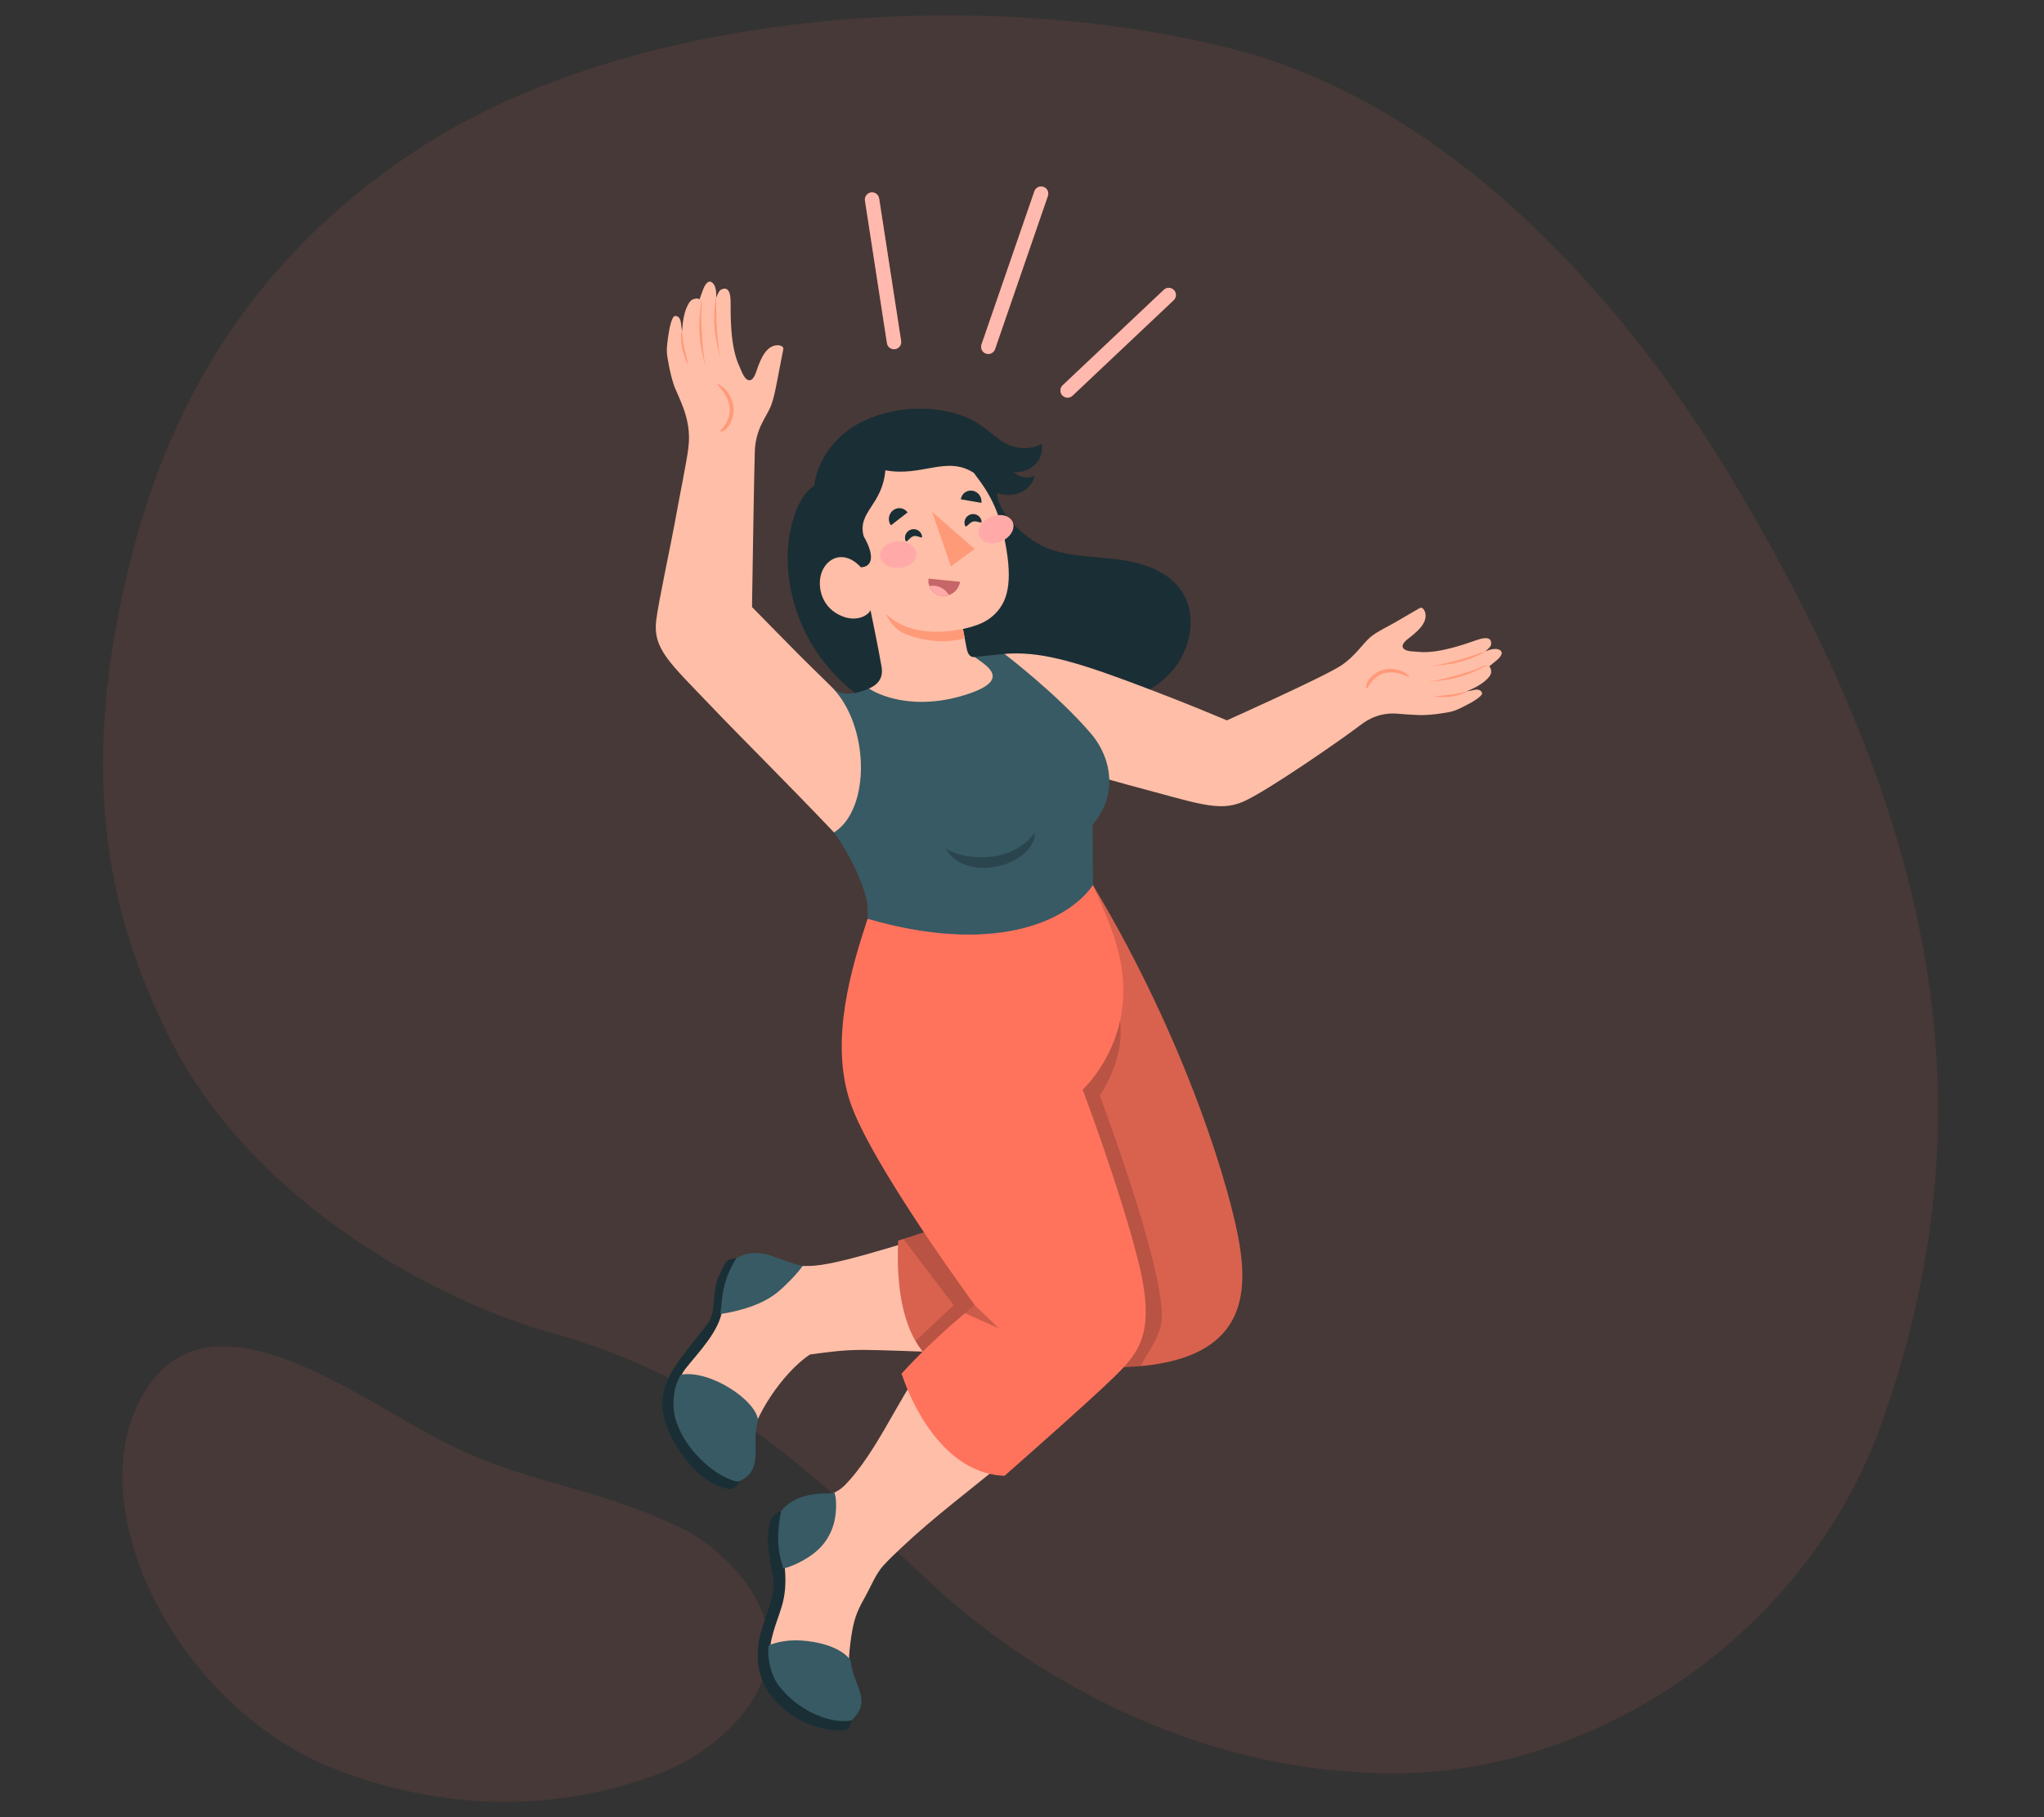
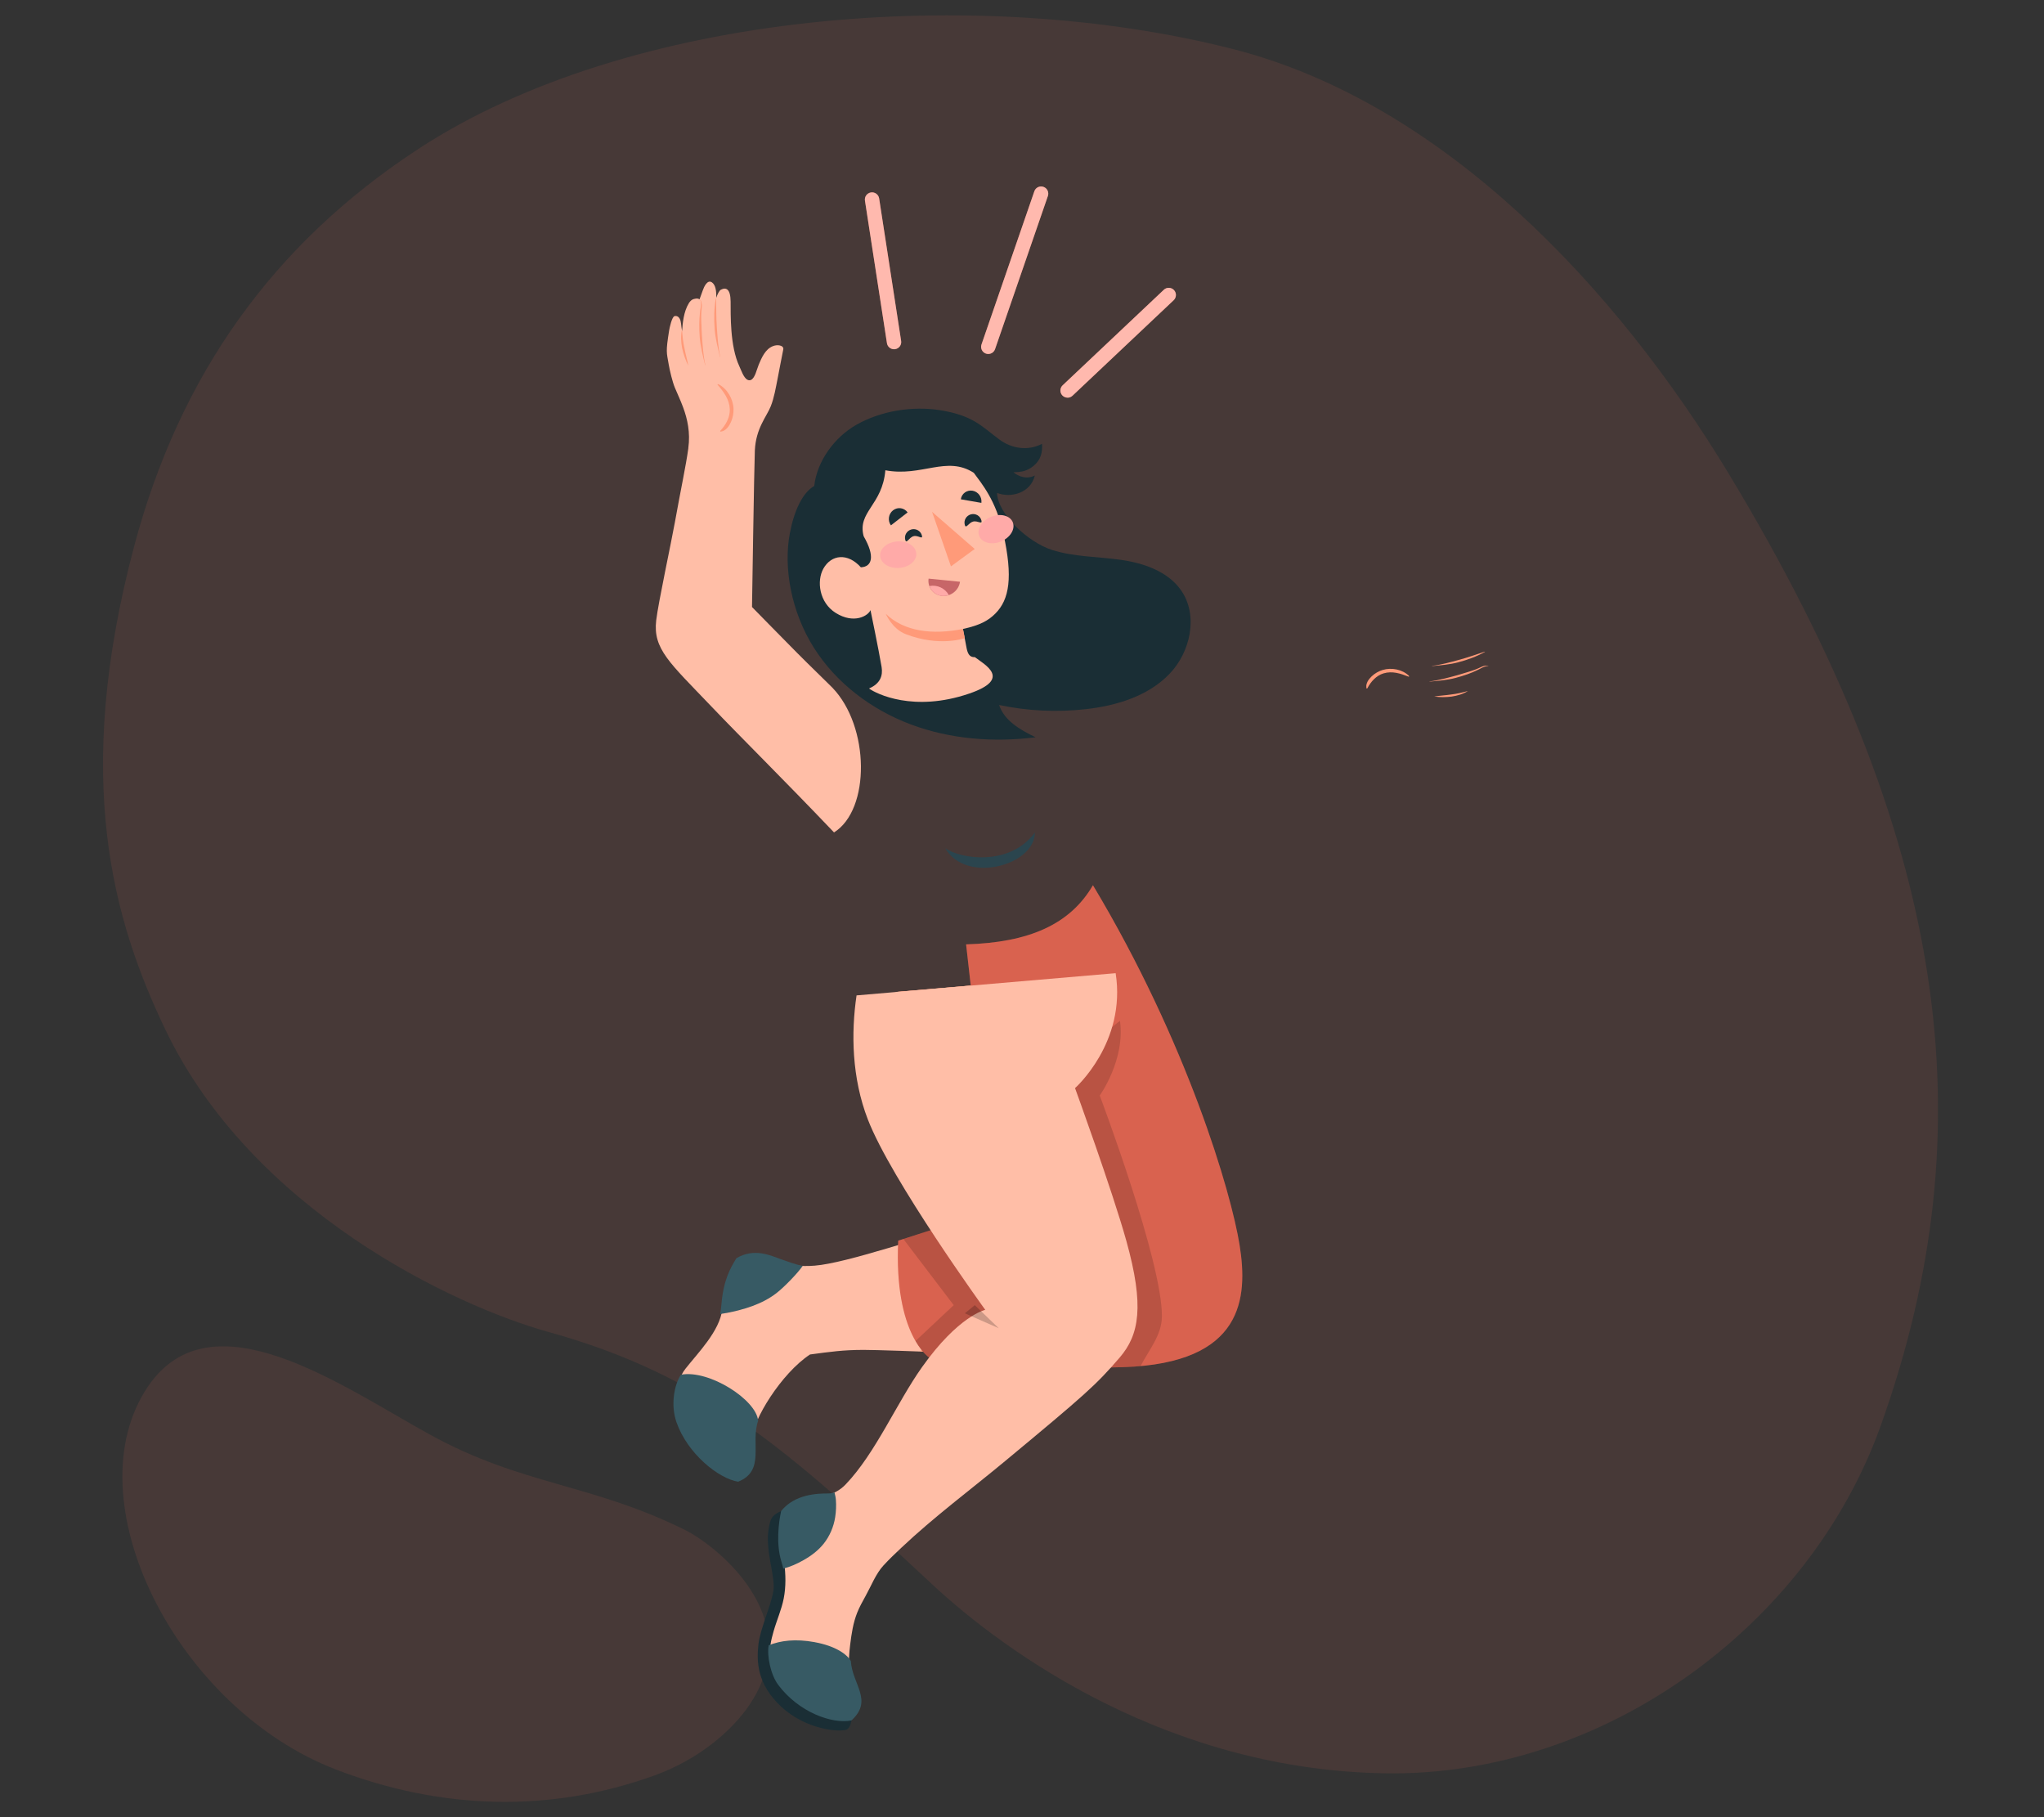
<svg xmlns="http://www.w3.org/2000/svg" id="Layer_2" data-name="Layer 2" viewBox="0 0 540 480">
  <rect x="0" y="0" width="540" height="480" fill="#333333" stroke="none" />
  <defs>
    <style>
      .cls-1 {
        fill: #ff9a79;
      }

      .cls-1, .cls-2, .cls-3, .cls-4, .cls-5, .cls-6, .cls-7, .cls-8, .cls-9, .cls-10, .cls-11, .cls-12, .cls-13 {
        stroke-width: 0px;
      }

      .cls-2, .cls-11 {
        fill: #ff735d;
      }

      .cls-3 {
        fill: #375a64;
      }

      .cls-4 {
        fill: #ffbea7;
      }

      .cls-5 {
        fill: #2b454e;
      }

      .cls-6 {
        fill: #fff;
        opacity: .5;
      }

      .cls-7 {
        fill: #c76668;
      }

      .cls-8 {
        fill: none;
      }

      .cls-9 {
        opacity: .2;
      }

      .cls-10 {
        fill: #1a2e35;
      }

      .cls-11 {
        opacity: .1;
      }

      .cls-12 {
        fill: #ffaaa8;
      }

      .cls-13 {
        opacity: .15;
      }
    </style>
  </defs>
  <g id="Layer_2-2" data-name="Layer 2">
    <g>
      <rect class="cls-8" width="540" height="480" />
      <g>
        <g id="Background">
          <path class="cls-11" d="m366.55,468.42c-57.14-.66-100.4-31.39-120.45-50.08-38.02-35.43-59.74-55-101.18-66.5-25.05-6.95-78.37-32.1-101.26-79.93-13.66-28.54-24.64-65.98-8.18-127.75,11.99-44.98,36.57-79.63,74.95-104.76C166.38,2.77,258.51-4.16,325.67,12.94c55.55,14.14,101.41,63.14,131.05,112.2,58.21,96.37,68.4,172.37,40.17,251.38-19.08,53.41-73.63,92.56-130.34,91.9Z" />
          <path class="cls-11" d="m181.21,404.25c6.82,3.39,32.81,22.44,16.72,46.18-4.61,6.81-13.42,14.36-25.03,18.55-27.68,9.99-56.38,9.02-83.87-1.46-42.83-16.32-70.11-71.69-49.89-101.35,16.79-24.62,51.13-.08,74.29,12.69,24.65,13.59,42.57,12.86,67.79,25.39Z" />
        </g>
        <g>
          <path class="cls-2" d="m282.04,105.04c-.5,0-1.01-.2-1.38-.59-.72-.76-.68-1.96.08-2.68l26.73-25.23c.76-.72,1.96-.68,2.68.08.72.76.68,1.96-.08,2.68l-26.73,25.23c-.37.35-.84.52-1.3.52Z" />
          <path class="cls-2" d="m262.88,92.23l13.96-40.46c.34-.99-.18-2.07-1.17-2.41-.99-.35-2.07.18-2.41,1.17l-13.96,40.46c-.34.99.18,2.07,1.17,2.41.21.07.41.1.62.1.79,0,1.52-.49,1.79-1.28Z" />
          <path class="cls-2" d="m236.48,92.23c1.04-.16,1.75-1.13,1.59-2.16l-5.81-37.65c-.16-1.04-1.14-1.75-2.16-1.59-1.04.16-1.75,1.13-1.59,2.16l5.81,37.65c.14.94.95,1.61,1.87,1.61.1,0,.19,0,.29-.02Z" />
        </g>
        <path id="Lines" class="cls-6" d="m282.04,105.04c-.5,0-1.01-.2-1.38-.59-.72-.76-.68-1.96.08-2.68l26.73-25.23c.76-.72,1.96-.68,2.68.08.72.76.68,1.96-.08,2.68l-26.73,25.23c-.37.35-.84.52-1.3.52Zm-19.16-12.81l13.96-40.46c.34-.99-.18-2.07-1.17-2.41-.99-.35-2.07.18-2.41,1.17l-13.96,40.46c-.34.99.18,2.07,1.17,2.41.21.07.41.1.62.1.79,0,1.52-.49,1.79-1.28Zm-26.4,0c1.04-.16,1.75-1.13,1.59-2.16l-5.81-37.65c-.16-1.04-1.14-1.75-2.16-1.59-1.04.16-1.75,1.13-1.59,2.16l5.81,37.65c.14.94.95,1.61,1.87,1.61.1,0,.19,0,.29-.02Z" />
        <g id="Character">
          <g id="Top">
            <path class="cls-10" d="m312,155.89c-3.52-5-9.88-7.16-15.94-8.02-6.06-.86-12.31-.75-18.14-2.61-6.31-2.01-14.34-9.47-14.51-15.06,3.66,1.45,8.9,0,9.98-4.6-2.1,1.1-4.31.28-5.65-.86,2.16-.03,3.7-.33,5.36-1.72,1.96-1.64,2.33-3.67,2.18-5.78-3.67,1.91-7.96,1.31-11.28-1.16-4.69-3.49-6.95-6.33-15.58-7.72-7.35-1.18-15.73.17-22.17,3.84-5.84,3.34-10.4,9.61-11.14,16.16-3.13,1.81-5.33,6.6-6.45,12.54-1.72,9.12.39,20.72,6.32,30.14,5.93,9.42,15.3,16.45,25.72,20.34,10.42,3.89,21.84,4.76,32.88,3.37-4.22-2.05-8.24-4.4-9.63-8.53,7.52,1.59,15.29,1.96,22.93,1.1,8.06-.91,16.34-3.41,22-9.23,5.66-5.82,7.78-15.58,3.11-22.22Z" />
-             <path class="cls-4" d="m359.35,191.58c2.18-1.72,5.49-3.53,10.31-3.03,1.89.19,4.02.27,5.27.33,1.51.08,4.28-.19,5.77-.43,3.16-.53,3.16-.29,7.92-2.84.59-.31,2.98-1.77,2.92-2.43-.05-.56-.47-.89-1.02-.99-.79-.14-1.47.21-3.1.45,1.82-.77,4.43-1.94,5.98-3.85.23-.29.5-.76.54-1.13.04-.35-.02-1.35-.54-1.62,0,0,.98-.81,1.85-1.5.7-.56,2.21-1.97,1.08-2.77-.89-.63-2.32-.36-3.92.26.85-.67,1.45-1.29,1.51-1.76.2-1.41-.61-2.27-3.53-1.29-2.92.98-10.23,3.78-15.76,3.2-1-.1-3.01-.05-3.77-.81h0c-1.04-1.04.79-2.38,1.55-2.96.73-.55,1.42-1.15,2.08-1.79.73-.72,1.42-1.5,1.81-2.44.4-.94.47-2.07-.02-2.96-.26-.48-.73-.89-1.25-.58-2.09,1.25-4.23,2.44-6.33,3.68-1.99,1.18-4.96,2.51-6.72,4.03-2.02,1.74-3.95,4.97-7.67,7.44-4.47,2.98-30.19,14.49-30.19,14.49,0,0-10.79-4.64-25.67-10.17-14.88-5.53-24.06-8.15-33.08-7.38l7,26.31s14.79,5.42,25.68,8.29c18.35,4.84,23.87,7.26,30.42,4.41,6.44-2.81,26.82-17.03,30.88-20.17Z" />
            <path class="cls-1" d="m378.94,183.98c1.51.23,3.03.2,4.55.02,1.5-.24,3.02-.64,4.31-1.47-1.47.4-2.91.74-4.39.91-1.47.23-2.97.29-4.48.53Zm-13.67-7.01c-1.07.33-2.08.91-2.89,1.68-.41.39-.79.84-1.06,1.33-.14.26-.24.53-.31.82-.09.33-.03.58-.03.91,0,.16.18.25.26.09.91-1.73,2.35-3.36,4.27-3.93,2.32-.7,4.5.04,6.66.88.12.05.1-.19.05-.24-1.76-1.7-4.62-2.25-6.93-1.54Zm19.94-2.02c2.48-.65,4.85-1.5,7.09-2.76.02-.01,0-.08-.02-.07-2.23.75-4.46,1.53-6.72,2.15-2.36.64-4.82,1.33-7.25,1.62-.02,0,0,.05.02.05,2.34-.22,4.61-.39,6.9-.99Zm7.94.9c-.38-.05-.76-.03-1.13.06-.36.09-.67.26-1,.41-.26.11-.52.23-.78.34-.84.37-1.75.63-2.63.91-.9.29-1.8.56-2.71.81-2.36.64-4.82,1.33-7.25,1.62-.02,0,0,.05.01.05,2.34-.22,4.61-.39,6.9-.99,1.08-.28,2.15-.61,3.2-.99.83-.3,1.66-.64,2.46-1.03.26-.12.51-.23.76-.37.28-.16.56-.31.85-.43.44-.19.9-.32,1.38-.33.02-.03-.02-.06-.06-.06Z" />
            <g>
-               <path class="cls-3" d="m228.04,253.84c.79-3.6,1.27-7.87,1.17-13.79-.08-4.59-4.05-13.41-8.87-20.16-6.87-9.6-1.51-28.78-.45-38.25,0,0,2.42,3.45,9.71.21,3.68-1.63,8.38-2.3,12.93-3.83,6.62-2.22,10.88-3.9,15.04-4.46,3.61-.48,7.82-.81,7.82-.81,0,0,13.97,10.63,22.79,20.98,5.98,7.01,6.84,16.86.48,24.07l.1,16.01,5.51,16.68s-.68,8.51-23.13,12.01c-22.45,3.49-43.08-8.67-43.08-8.67Z" />
              <path class="cls-5" d="m249.73,224.05c4.06,2.88,17.13,4.83,23.68-4.16-.02,8.75-18.24,13.68-23.68,4.16Z" />
            </g>
            <path class="cls-4" d="m181.84,118.4c.58-4.2-.25-7.77-1.36-10.78-.7-1.92-1.69-3.99-2.2-5.24-.62-1.51-1.32-4.41-1.6-6.02-.58-3.39-.82-3.31.09-9.04.11-.71.74-3.65,1.44-3.82.59-.14,1.07.16,1.36.69.42.75.31,1.56.63,3.31.14-2.12.4-5.18,1.8-7.44.21-.34.6-.78.96-.95.34-.16,1.38-.46,1.84-.03,0,0,.48-1.28.87-2.4.32-.91,1.22-2.94,2.43-2.08.95.68,1.18,2.23,1.12,4.07.38-1.1.8-1.92,1.25-2.16,1.36-.7,2.52-.18,2.55,3.13.04,3.31-.23,11.72,2.32,17.14.46.97,1.12,3.04,2.15,3.54h0c1.42.69,2.14-1.64,2.46-2.62.3-.94.67-1.85,1.09-2.74.47-.99,1.03-1.97,1.84-2.71.82-.74,1.93-1.2,3.02-1.02.58.1,1.16.42,1.03,1.07-.54,2.57-.98,5.16-1.5,7.73-.49,2.44-.9,5-1.82,7.32-1.06,2.67-3.93,5.79-4.19,11.65-.18,4.07-.75,41.34-.75,41.34,0,0,8.02,8.19,11.9,12.1,3.89,3.91,6.03,5.91,9.32,9.19,9.92,10.28,10.08,32.22.45,38.25-13.67-14.34-24.18-24.65-32.57-33.45-10.86-11.38-15.3-15-14.41-22.57.55-4.67,4-20.67,4.94-25.93,1.5-8.38,2.89-14.75,3.55-19.53Z" />
            <path class="cls-1" d="m180.18,87.06c-.39,1.6-.26,3.29.03,4.9.36,1.61.87,3.16,1.63,4.62-.29-1.61-.76-3.16-1.04-4.73-.35-1.57-.51-3.15-.62-4.78Zm9.6,14.42c-.07-.03-.31.03-.22.13,1.62,1.89,3.13,3.85,3.24,6.45.09,2.15-1.05,4.18-2.49,5.72-.13.14.02.29.18.23.34-.11.61-.14.91-.35.26-.17.51-.37.72-.61.41-.45.73-1,.98-1.55.5-1.1.73-2.33.69-3.53-.1-2.6-1.66-5.31-4.01-6.5Zm.51-7.12c-.57-2.57-.73-5.31-.91-7.94-.17-2.52-.16-5.06-.19-7.59,0-.03-.07-.03-.08,0-.49,2.72-.51,5.42-.3,8.17.2,2.54.83,4.9,1.43,7.35,0,.02.06.02.06,0Zm-5-8.87c-.02-.99-.08-2,0-2.99.02-.31.05-.61.07-.92.03-.39.1-.77.06-1.16-.04-.4-.15-.8-.33-1.17-.02-.03-.06-.07-.08-.04.16.49.19,1.01.15,1.52-.02.34-.08.68-.14,1.02-.06.3-.08.59-.11.9-.11.95-.16,1.9-.17,2.86-.02,1.2.03,2.4.12,3.6.2,2.54.83,4.9,1.43,7.35,0,.02.06.02.06,0-.57-2.57-.73-5.31-.91-7.94-.07-1.01-.11-2.02-.13-3.03Z" />
            <g id="Head">
              <path class="cls-4" d="m232.91,176.19c-.77-4.61-2.94-15.03-2.94-15.03-.53,1.42-4.29,3.81-9.2.73-4.35-2.73-5.07-8.43-3.24-11.7,2.1-3.73,6.41-4.22,9.9-.34,2.98-.13,3.8-2.9.74-8.2-1.73-6.48,4.95-8.16,5.73-17.43,9.58,1.82,16.21-3.96,23.37.68,2.02,2.78,5.86,7.21,7.82,16.09,2.53,11.47,1.6,17.34-2.13,21.08-1.86,1.87-4.08,3.09-8.57,4.07,0,0,.34,1.59.91,4.73.29,1.62.74,2.8,2.24,2.71,2.7,2.05,9.86,5.76-1.5,9.63-14.65,5-24.51.07-26.46-1.35,2.98-1.27,3.7-3.39,3.33-5.66Z" />
              <g>
                <path class="cls-1" d="m254.4,166.13c-8.09,1.62-15.56.69-20.39-4,0,0,1.68,4,5.28,5.38,8.99,3.46,15.59,1.05,15.59,1.05l-.48-2.43Z" />
                <g>
                  <path class="cls-7" d="m253.63,153.67l-8.31-.83c-.33,2.29,1.27,4.33,3.56,4.56,2.29.23,4.42-1.44,4.74-3.73Z" />
                  <path class="cls-12" d="m250.67,157.18c-.56.19-1.17.28-1.79.22-1.6-.16-2.84-1.21-3.35-2.6,2.09-.41,4.15.59,5.14,2.38Z" />
                  <path class="cls-10" d="m239.16,142.6c.31,1.21.98-.65,2.2-.97,1.21-.32,2.51,1.03,2.2-.17-.31-1.21-1.55-1.93-2.77-1.61-1.21.32-1.95,1.55-1.63,2.75Z" />
                  <path class="cls-10" d="m254.88,138.62c.31,1.21.98-.53,2.2-.85,1.21-.32,2.51.91,2.2-.3-.31-1.21-1.55-1.93-2.77-1.61-1.21.32-1.95,1.55-1.63,2.75Z" />
                  <polygon class="cls-1" points="246.24 135.2 251.23 149.6 257.51 145.01 246.24 135.2" />
                  <path class="cls-10" d="m259.27,132.83l-5.43-.94c.21-1.51,1.6-2.52,3.1-2.27,1.5.26,2.54,1.7,2.33,3.21Z" />
                  <path class="cls-10" d="m235.37,138.77l4.41-3.42c-.91-1.25-2.63-1.5-3.85-.55-1.22.95-1.47,2.73-.56,3.97Z" />
                </g>
                <path class="cls-12" d="m242.08,146.21c.12,1.93-1.92,3.64-4.56,3.81-2.64.17-4.88-1.26-5-3.2-.12-1.93,1.92-3.64,4.56-3.81,2.64-.17,4.88,1.26,5,3.2Z" />
                <path class="cls-12" d="m267.55,137.92c.75,1.79-.62,4.07-3.06,5.09-2.44,1.02-5.03.4-5.77-1.38-.75-1.79.62-4.07,3.06-5.09,2.44-1.02,5.03-.4,5.78,1.38Z" />
              </g>
            </g>
          </g>
          <g id="Bottom">
            <g>
-               <path class="cls-10" d="m194.56,332.36c-2.86.25-2.85.8-4.68,4.8-1.83,3.99-.69,9.55-2.82,12.38-2.14,2.82-8.53,10.35-10.2,13.98-1.67,3.64-3.98,8.86,1.91,18.53,5.89,9.66,12.63,11.35,14.42,11.28,1.78-.07,4.52-5.81,4.52-5.81l-3.14-55.15Z" />
              <path class="cls-4" d="m323.5,320.12c-3.08-10.2-15.91-45.81-27.12-63.2l-59.74,5.12,36.86,59.22c-5.87-1.22-18.34,2.49-18.34,2.49-10.82,2.6-31.3,9.89-39.95,10.57-8.65.68-8.34-2.54-15.51-1.43-5.28.81-8.23,7.15-8.88,12.92s-6.47,11.58-9.71,15.71c-3.3,4.2-2.44,10.18-.13,15.14,3.73,8.01,9.59,11.44,12.13,12.41,4.17,1.6,5.5-3.43,5.6-9.05.09-4.84,7.71-17.27,15.29-22.24,5.62-.74,8.66-1.2,14.13-1.21,6.5-.02,41.93,1.56,63.29,2.03,22.15.49,27.28-5.07,31.35-9.82,4.06-4.75,4.01-17.86.75-28.67Z" />
              <path class="cls-1" d="m286.23,358.48c-.31,0-.61-.02-.92-.03-.62-.02-1.25-.03-1.88-.05-.31,0-.61-.02-.92-.03-.65-.02-1.31-.04-1.97-.06-.3,0-.6-.02-.91-.03-.93-.03-1.87-.06-2.81-.09-.19,0-.37-.01-.56-.02-.79-.03-1.58-.05-2.38-.08-.39-.01-.78-.03-1.17-.04-.56-.02-1.12-.04-1.68-.06-.47-.02-.94-.03-1.41-.05-.56-.02-1.12-.04-1.68-.06-.42-.01-.83-.03-1.25-.04-.54-.02-1.08-.04-1.63-.06-.49-.02-.98-.03-1.46-.05-.9-.03-1.79-.06-2.68-.1-6.39-.23-12.57-.46-17.85-.65,8.02-9.82,11.38-12.51,11.38-12.51,0,0-3.95-6.98-10.89-17.48,3.83-1.15,7.44-2.2,10.44-2.97.4-.1.79-.2,1.17-.29,0,0,12.47-3.7,18.34-2.49l-36.86-59.22,54.48-4.67c.02.12.03.24.04.36l5.43-.47c.91,1.42,1.82,2.96,2.74,4.59.14,15.62-11.12,25.57-11.12,25.57,0,0,9.8,26.87,13.55,40.33,4.76,17.04,3.45,24.67-1.64,30.7-2.38.16-5.04.22-8,.17,0,0,0,0,0,0-.24,0-.47,0-.71,0-.81-.02-1.65-.04-2.5-.06-.29,0-.58-.01-.87-.02-.59-.02-1.19-.03-1.8-.05Z" />
              <path class="cls-2" d="m288.74,233.82c24.93,41.6,36.52,81.12,38.75,95.08,2.23,13.97,1.03,31.17-30.61,32.22-31.64,1.06-51.34-2.49-51.34-2.49,0,0-9.44-5.96-8.24-30.92l25.83-8.3-7.9-69.96c16.59-.49,27.47-5.23,33.52-15.63Z" />
              <path class="cls-13" d="m288.74,233.82c24.93,41.6,36.52,81.12,38.75,95.08,2.23,13.97,1.03,31.17-30.61,32.22-31.64,1.06-51.34-2.49-51.34-2.49,0,0-9.44-5.96-8.24-30.92l25.83-8.3-7.9-69.96c16.59-.49,27.47-5.23,33.52-15.63Z" />
              <path class="cls-13" d="m295.89,269.64l-35.23,27.88,2.47,21.89-24.47,7.86,13.3,17.48-10.1,9.47c1.91,3.3,3.68,4.42,3.68,4.42,0,0,19.7,3.54,51.34,2.49,1.56-.05,3.02-.15,4.44-.28,2.34-4.47,5.58-8.18,5.64-13.05.19-14.45-16.42-58.42-16.42-58.42,0,0,6.79-9.44,5.35-19.73Z" />
              <g>
                <path class="cls-3" d="m200.29,375.32c-.39-5.52-12.97-13.62-20.41-12.19-1.84,2.81-2.71,8.12-1.16,12.55,2.89,8.3,11.14,14.9,16.29,15.7,7.28-2.89,3.2-10.14,5.28-16.07Z" />
                <path class="cls-3" d="m191.91,346.83c4.66-.91,9.4-2.31,13.21-5.25,2.13-1.64,5.72-5.4,6.94-7.19-1.6-.29-4.11-1.19-5.74-1.77-2.74-.98-7.03-3.07-11.77-.27-1.64,2.67-3.39,5.77-3.94,11.99-.1,1.15-.19,2-.36,2.76.56-.08,1.12-.17,1.66-.28Z" />
              </g>
            </g>
            <g>
              <path class="cls-10" d="m206.36,399.12c-2.65,1.25-2.79,2.1-3.26,4.58-1.07,5.61,1.81,12.81,1.23,16.49-.62,3.93-3.54,10.11-3.98,14.31-.44,4.2-.48,10.31,6.1,16.37,6.76,6.22,15.57,6.68,17.25,5.98,1.68-.7,1.52-6.18,1.52-6.18l-18.86-51.55Z" />
              <path class="cls-4" d="m294.73,257.06l-68.44,5.87c-1.47,9.94-1.26,21.78,2.98,32.76,6.22,16.09,31.02,50.3,31.02,50.3,0,0-7.04,1.51-16.71,15.14-6.7,9.45-12.28,22.76-20.2,31-2.87,2.98-6.39,3.17-10.14,4.27-1.37.4-2.76.86-3.89,1.74-2.05,1.58-2.94,4.29-3.03,6.87-.09,2.58.49,5.14.84,7.7.43,3.16.5,6.39-.11,9.51-.58,2.95-1.85,5.78-2.68,8.68-.67,2.33-1.24,4.77-.82,7.16.25,1.4.83,2.73,1.53,3.97,1.76,3.13,4.3,5.81,7.3,7.78,1.58,1.03,3.28,1.6,4.93,2.44,1.75.89,3.14,1.65,5.23.99,2.55-.8,4.18-3.8,3.47-6.38-.5-1.82-1.47-3.46-1.65-5.37-.21-2.32-.04-4.79.25-7.1.35-2.84.78-5.7,1.83-8.36.61-1.54,1.42-3,2.23-4.45,1.45-2.6,2.71-5.88,4.72-8.06,1.51-1.64,3.13-3.19,4.75-4.71,8.65-8.16,18.26-15.29,27.4-22.88,21.27-17.65,23.98-20.05,30.24-27.31,5.22-6.05,6.58-13.67,1.78-30.87-3.76-13.46-13.55-40.33-13.55-40.33,0,0,13.6-12.01,10.73-30.36Z" />
-               <path class="cls-2" d="m229.21,242.7c-4.19,12.71-10.08,31.98-4.64,48.31,5.44,16.33,32.96,53.74,32.96,53.74,0,0-10.28,8.07-19.35,18.1,4.08,12.06,13.13,26.48,27.2,26.98,0,0,21.83-19.15,28.88-26.03,7.05-6.89,11.23-12.07,6.26-31.44-4.97-19.36-14.49-44.53-14.49-44.53,0,0,8.16-7.48,10.2-19.96,2.04-12.47-2.05-21.86-7.49-34.06-7.03,10.02-26.78,18.4-59.53,8.88Z" />
              <path class="cls-9" d="m257.53,344.75s-1.43,1.15-2.63,2.15l8.95,3.94-6.32-6.09Z" />
              <g>
                <path class="cls-3" d="m215.26,433.77c-5.21-.94-8.99-.42-12.17.82-.54,2.79.53,7.81,2.49,10.44,5.39,7.21,14.18,10.43,19.35,9.42,5.84-5.27.25-9.51-.15-15.68-1.03-1.88-4.19-4.02-9.52-4.99Z" />
                <path class="cls-3" d="m206.92,414.34c1.88-.47,3.66-1.27,5.35-2.23,2.02-1.14,3.87-2.52,5.33-4.34,1.6-2.01,2.64-4.45,3.04-6.99.24-1.53.31-3.09.19-4.64-.05-.66-.21-1.3-.37-1.93-.48.16-1.03.28-1.68.28-2.93,0-8.79.18-12.41,4.63-.71,3.22-1.34,8.74.04,13.28.23.75.4,1.37.52,1.94Z" />
              </g>
            </g>
          </g>
        </g>
      </g>
    </g>
  </g>
</svg>